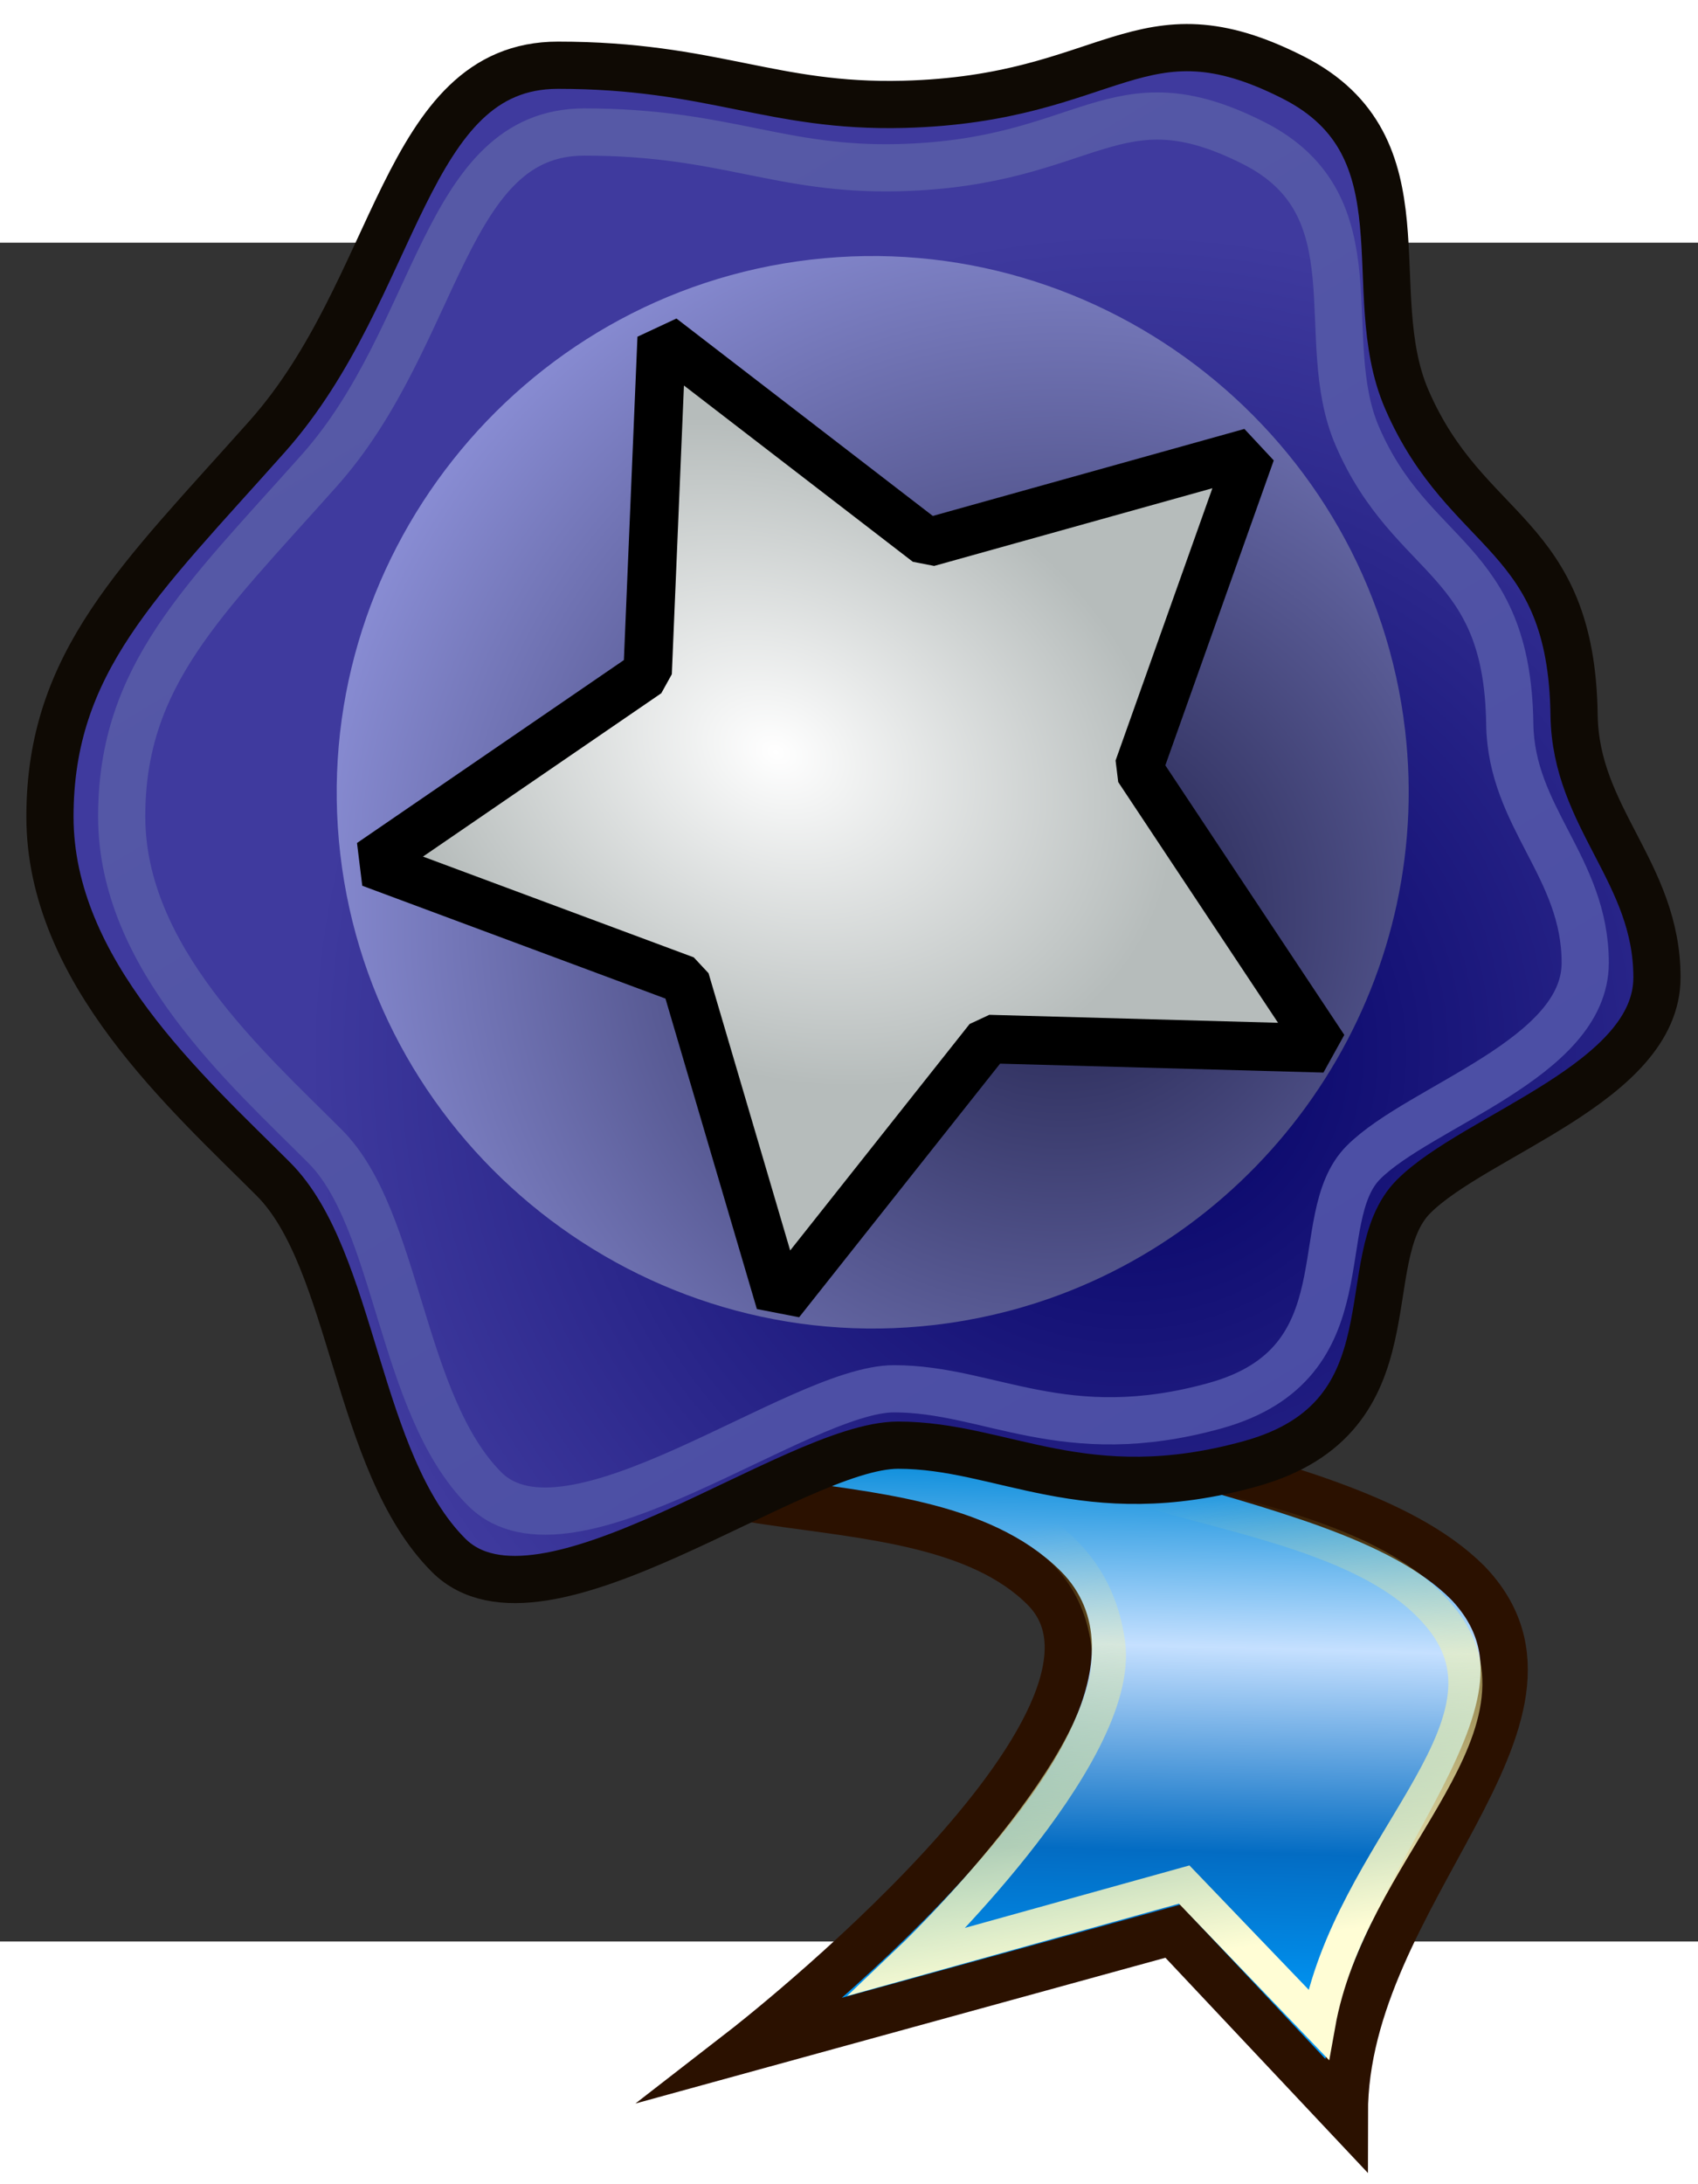
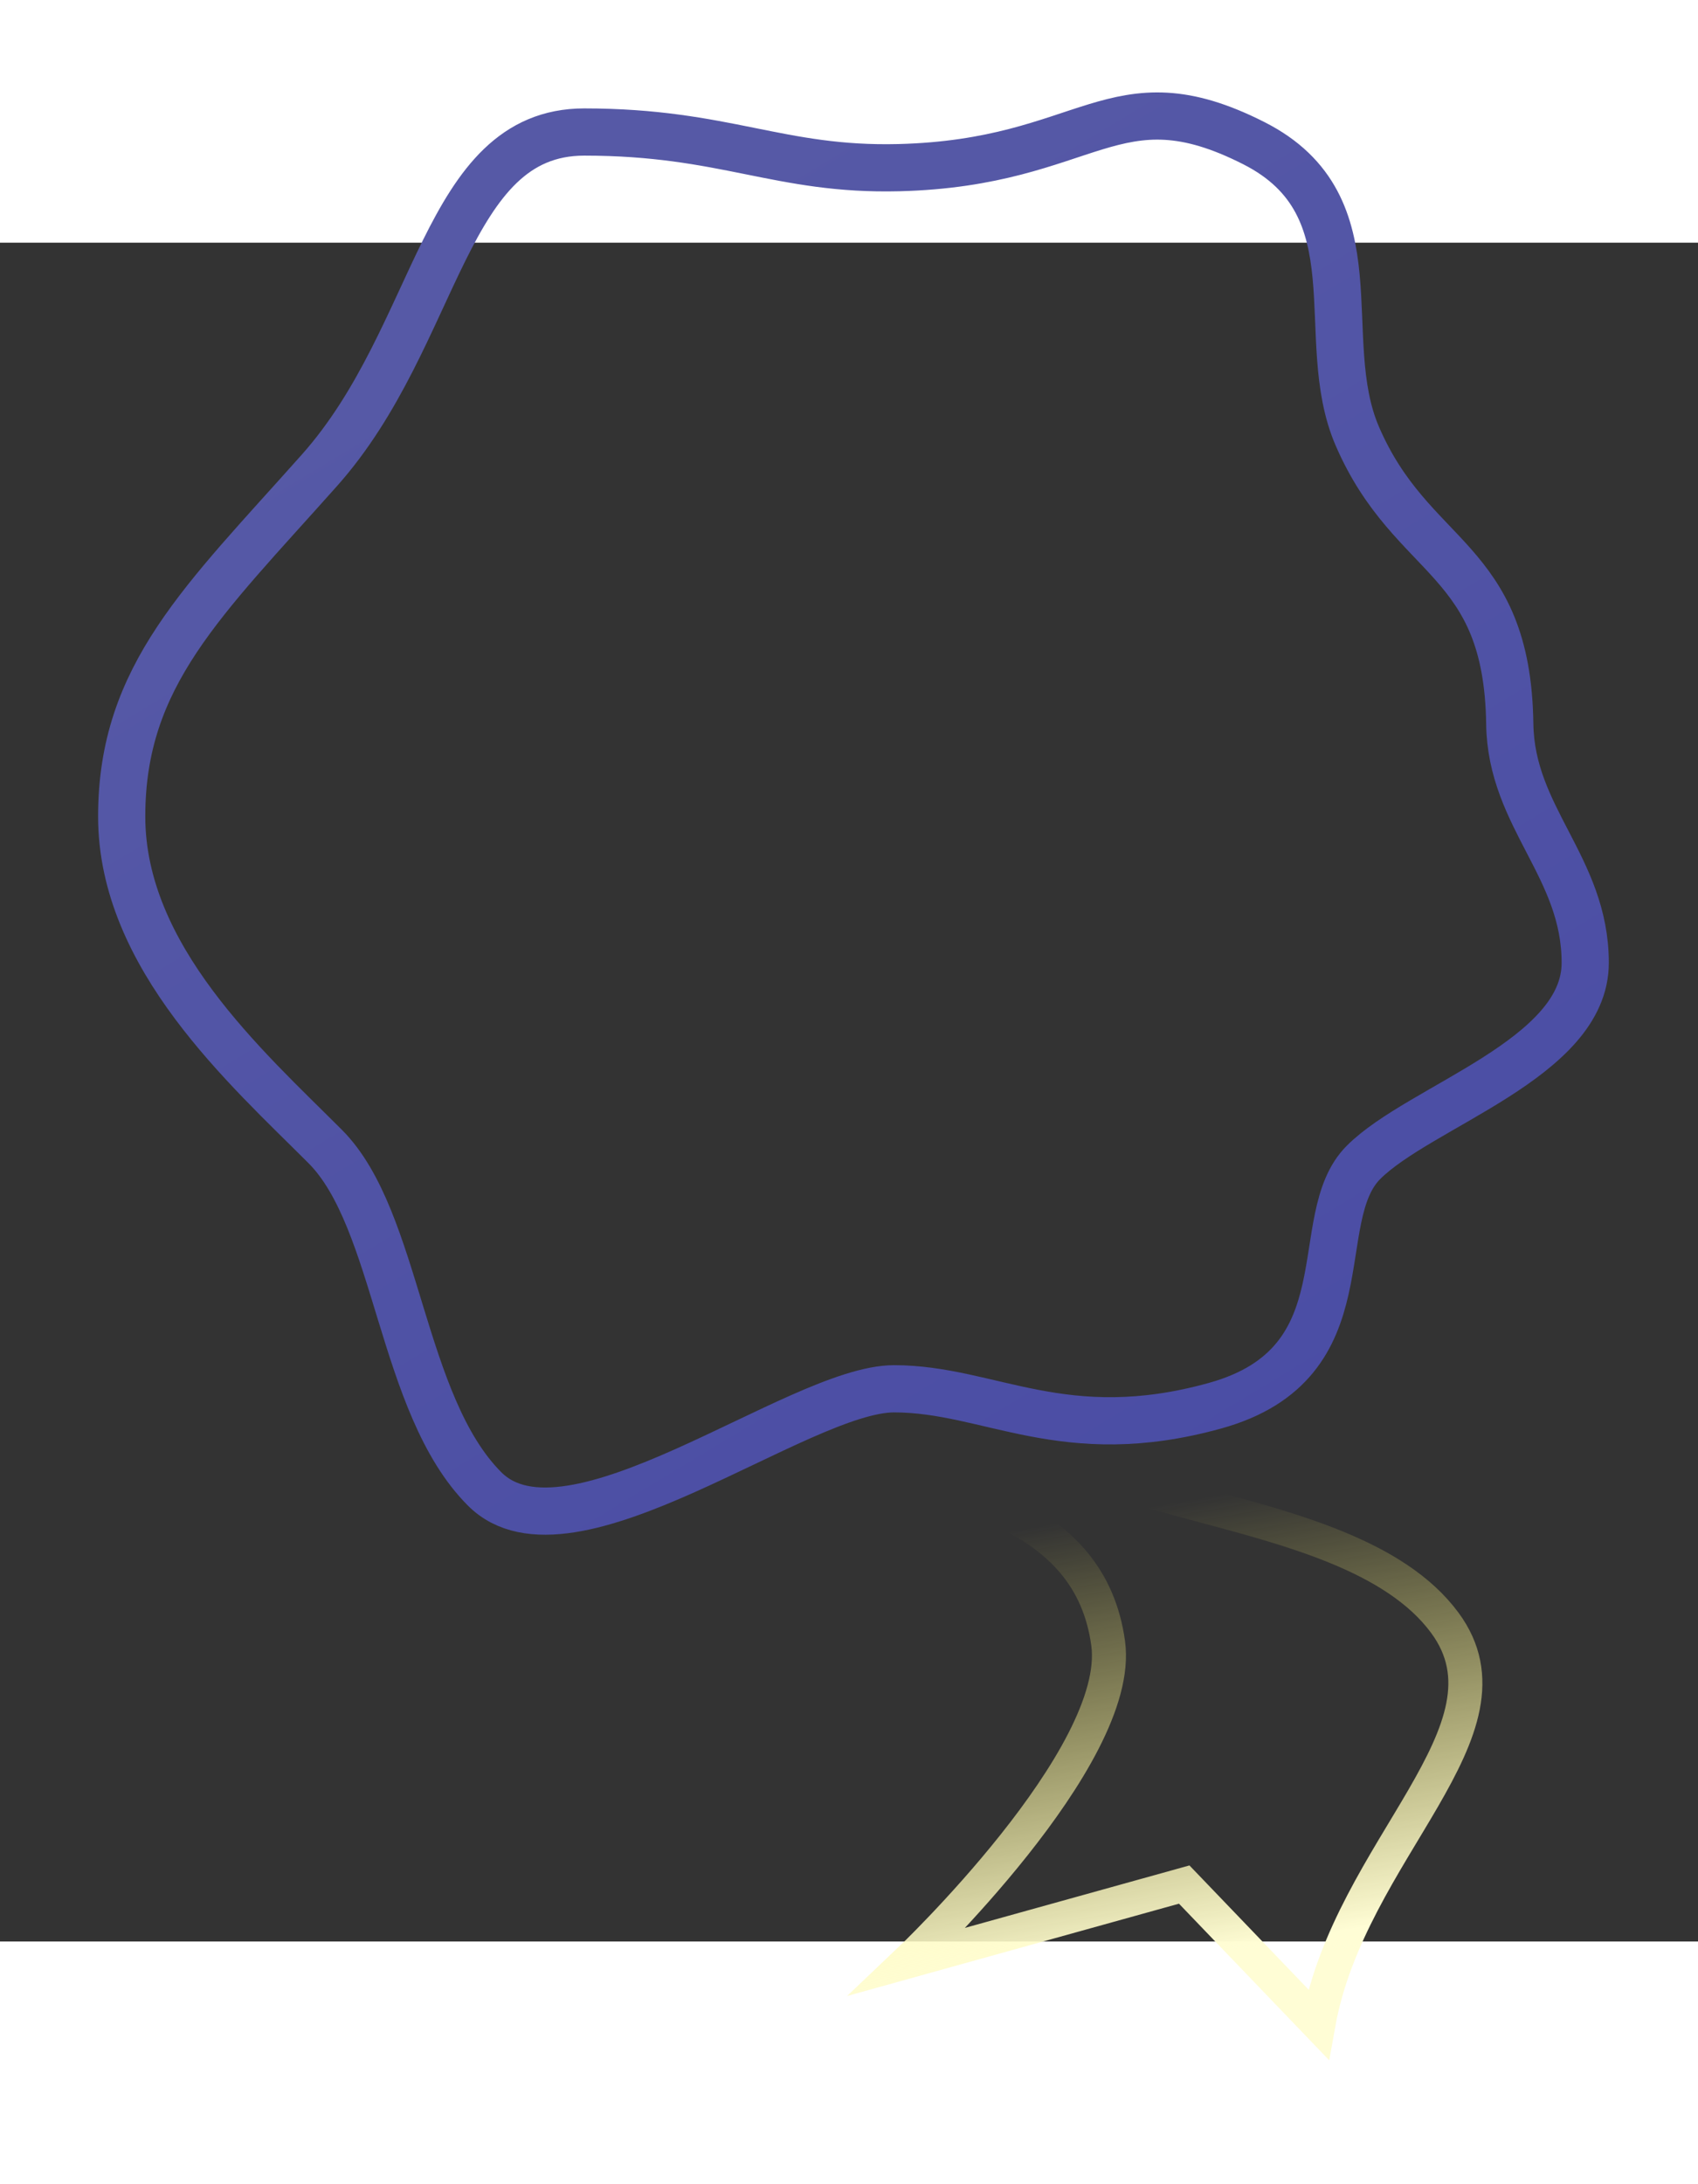
<svg xmlns="http://www.w3.org/2000/svg" xmlns:ns1="http://sodipodi.sourceforge.net/DTD/sodipodi-0.dtd" xmlns:ns2="http://www.inkscape.org/namespaces/inkscape" xmlns:xlink="http://www.w3.org/1999/xlink" ns1:docname="Luna Standard.svg" ns2:version="0.48.2 r9819" ns1:version="0.32" id="svg5105" xml:space="preserve" viewBox="0 0 48 48" height="45" width="35" ns2:output_extension="org.inkscape.output.svg.inkscape" version="1.0">
  <rect x="0" y="0" width="48" height="48" fill="#333333" stroke="none" />
  <defs id="defs5187">
    <linearGradient id="linearGradient3826">
      <stop style="stop-color:#ffffff;stop-opacity:1;" offset="0" id="stop3828" />
      <stop style="stop-color:#b6bcbb;stop-opacity:1;" offset="1" id="stop3830" />
    </linearGradient>
    <linearGradient id="linearGradient3388">
      <stop style="stop-color:#000000;stop-opacity:1;" offset="0" id="stop3390" />
      <stop style="stop-color:#000000;stop-opacity:0;" offset="1" id="stop3392" />
    </linearGradient>
    <linearGradient ns2:collect="always" id="linearGradient3380">
      <stop style="stop-color:#ff0000;stop-opacity:1;" offset="0" id="stop3382" />
      <stop style="stop-color:#ff0000;stop-opacity:0;" offset="1" id="stop3384" />
    </linearGradient>
    <linearGradient ns2:collect="always" id="linearGradient3370">
      <stop style="stop-color:#ffd5d5;stop-opacity:1;" offset="0" id="stop3372" />
      <stop style="stop-color:#ffd5d5;stop-opacity:0;" offset="1" id="stop3374" />
    </linearGradient>
    <linearGradient id="linearGradient3353">
      <stop style="stop-color:#dd1515;stop-opacity:1;" offset="0" id="stop3355" />
      <stop style="stop-color:#0f0f0f;stop-opacity:1;" offset="1" id="stop3357" />
    </linearGradient>
    <linearGradient id="linearGradient2451">
      <stop style="stop-color:#ff7f2a;stop-opacity:1;" offset="0" id="stop2453" />
      <stop style="stop-color:#ffea2a;stop-opacity:0.407;" offset="1" id="stop2455" />
    </linearGradient>
    <ns2:perspective ns1:type="inkscape:persp3d" ns2:vp_x="0 : 24 : 1" ns2:vp_y="0 : 1000 : 0" ns2:vp_z="48 : 24 : 1" ns2:persp3d-origin="24 : 16 : 1" id="perspective54" />
    <linearGradient id="linearGradient6684">
      <stop id="stop6686" offset="0" style="stop-color:#fffdd5;stop-opacity:1;" />
      <stop id="stop6688" offset="1" style="stop-color:#fff565;stop-opacity:0;" />
    </linearGradient>
    <linearGradient id="linearGradient6665">
      <stop style="stop-color:#000000;stop-opacity:1;" offset="0" id="stop6667" />
      <stop style="stop-color:#000000;stop-opacity:0;" offset="1" id="stop6669" />
    </linearGradient>
    <linearGradient id="linearGradient6625">
      <stop id="stop6627" offset="0" style="stop-color:#004e99;stop-opacity:1;" />
      <stop style="stop-color:#0c8edc;stop-opacity:1;" offset="0.281" id="stop6637" />
      <stop style="stop-color:#c5e0ff;stop-opacity:1;" offset="0.513" id="stop6633" />
      <stop id="stop6635" offset="0.781" style="stop-color:#036cc3;stop-opacity:1;" />
      <stop id="stop6629" offset="1" style="stop-color:#0099f8;stop-opacity:1;" />
    </linearGradient>
    <linearGradient id="linearGradient6617">
      <stop id="stop6619" offset="0" style="stop-color:#ffffff;stop-opacity:0.247;" />
      <stop id="stop6621" offset="1" style="stop-color:#ffffff;stop-opacity:0;" />
    </linearGradient>
    <linearGradient id="linearGradient6604">
      <stop id="stop6606" offset="0" style="stop-color:#5659a6;stop-opacity:1;" />
      <stop id="stop6608" offset="1" style="stop-color:#4345a4;stop-opacity:1;" />
    </linearGradient>
    <radialGradient r="13.281" fy="20.971" fx="28.789" cy="20.971" cx="28.789" gradientUnits="userSpaceOnUse" id="radialGradient5199" xlink:href="#aigrd1" ns2:collect="always" />
    <radialGradient r="14.694" fy="13.544" fx="19.292" cy="13.544" cx="19.292" gradientUnits="userSpaceOnUse" id="radialGradient5201" xlink:href="#aigrd2" ns2:collect="always" />
    <linearGradient y2="16.723" x2="23.412" y1="11.599" x1="18.229" gradientUnits="userSpaceOnUse" id="linearGradient5203" xlink:href="#aigrd3" ns2:collect="always" />
    <radialGradient gradientUnits="userSpaceOnUse" fy="20.971" fx="28.789" r="13.281" cy="20.971" cx="28.789" id="aigrd1">
      <stop id="stop5115" style="stop-color:#020064;stop-opacity:1;" offset="0" />
      <stop id="stop5117" style="stop-color:#3f3a9e;stop-opacity:1;" offset="1" />
    </radialGradient>
    <radialGradient gradientUnits="userSpaceOnUse" fy="13.544" fx="19.292" r="14.694" cy="13.544" cx="19.292" id="aigrd2">
      <stop id="stop5122" style="stop-color:#1f1f49;stop-opacity:1;" offset="0" />
      <stop id="stop5124" style="stop-color:#8c90d8;stop-opacity:1;" offset="1" />
    </radialGradient>
    <linearGradient y2="16.723" x2="23.412" y1="11.599" x1="18.229" gradientUnits="userSpaceOnUse" id="aigrd3">
      <stop id="stop5137" style="stop-color:#FFFFFF" offset="0" />
      <stop id="stop5139" style="stop-color:#901505" offset="1" />
    </linearGradient>
    <linearGradient gradientTransform="matrix(1.136,0,0,1.136,-3.26,-3.267)" y2="16.723" x2="23.412" y1="11.599" x1="18.229" gradientUnits="userSpaceOnUse" id="linearGradient5274" xlink:href="#aigrd3" ns2:collect="always" />
    <radialGradient gradientTransform="matrix(1.136,0,0,1.136,-4.54,-2.077)" r="14.694" fy="13.544" fx="19.292" cy="13.544" cx="19.292" gradientUnits="userSpaceOnUse" id="radialGradient5281" xlink:href="#aigrd2" ns2:collect="always" />
    <radialGradient gradientTransform="matrix(1.748,0,0,1.748,-18.38,-13.753)" r="13.281" fy="20.971" fx="28.789" cy="20.971" cx="28.789" gradientUnits="userSpaceOnUse" id="radialGradient5284" xlink:href="#aigrd1" ns2:collect="always" />
    <linearGradient gradientUnits="userSpaceOnUse" y2="49.895" x2="43.141" y1="5.924" x1="15.339" gradientTransform="matrix(1.302,0,0,1.242,-7.024,-5.274)" id="linearGradient6610" xlink:href="#linearGradient6604" ns2:collect="always" />
    <linearGradient gradientUnits="userSpaceOnUse" y2="0.795" x2="11.244" y1="16.644" x1="24.889" gradientTransform="matrix(1.373,0,0,1.297,-8.556,-6.327)" id="linearGradient6623" xlink:href="#linearGradient6617" ns2:collect="always" />
    <linearGradient gradientUnits="userSpaceOnUse" y2="35.333" x2="38.251" y1="21.685" x1="38.506" gradientTransform="matrix(1.126,0,0,1.581,-8.556,-5.66)" id="linearGradient6631" xlink:href="#linearGradient6625" ns2:collect="always" />
    <radialGradient gradientUnits="userSpaceOnUse" r="33.156" fy="19.819" fx="24.452" cy="19.819" cx="24.452" gradientTransform="matrix(1.024,0,0,0.976,0.939,-0.53)" id="radialGradient6663" xlink:href="#linearGradient6665" ns2:collect="always" />
    <radialGradient r="33.156" fy="19.819" fx="24.452" cy="19.819" cx="24.452" gradientTransform="matrix(1.024,0,0,0.976,1.646,-0.354)" gradientUnits="userSpaceOnUse" id="radialGradient6675" xlink:href="#linearGradient6665" ns2:collect="always" />
    <radialGradient r="14.694" fy="19.971" fx="28.048" cy="19.971" cx="28.048" gradientTransform="matrix(1.505,-0.175,0.175,1.505,-15.686,-6.161)" gradientUnits="userSpaceOnUse" id="radialGradient6678" xlink:href="#aigrd2" ns2:collect="always" />
    <linearGradient gradientUnits="userSpaceOnUse" y2="27.404" x2="36.499" y1="35.458" x1="37.503" gradientTransform="matrix(1.126,0,0,1.581,-6.848,-7.914)" id="linearGradient6690" xlink:href="#linearGradient6684" ns2:collect="always" />
    <linearGradient ns2:collect="always" xlink:href="#linearGradient3370" id="linearGradient3376" x1="28.441" y1="24.341" x2="34.23" y2="48.252" gradientUnits="userSpaceOnUse" />
    <linearGradient ns2:collect="always" xlink:href="#linearGradient3380" id="linearGradient3386" x1="45.863" y1="63.431" x2="42.509" y2="-9.621" gradientUnits="userSpaceOnUse" />
    <radialGradient ns2:collect="always" xlink:href="#linearGradient3826" id="radialGradient3832" cx="-17.913" cy="-16.731" fx="-17.913" fy="-16.731" r="11.15" gradientTransform="matrix(0.363,0.754,-0.578,0.278,-26.648,0.331)" gradientUnits="userSpaceOnUse" />
    <filter ns2:collect="always" id="filter3868" x="-0.11" width="1.22" y="-0.106" height="1.212">
      <feGaussianBlur ns2:collect="always" stdDeviation="0.97" id="feGaussianBlur3870" />
    </filter>
  </defs>
  <ns1:namedview ns2:current-layer="svg5105" ns2:window-y="-8" ns2:window-x="-8" ns2:cy="25.071898" ns2:cx="-8.5158541" ns2:zoom="1.4046921" id="base" pagecolor="#ffffff" bordercolor="#666666" borderopacity="0.165" ns2:pageopacity="0.0" ns2:pageshadow="2" ns2:window-width="1366" ns2:window-height="706" ns2:showpageshadow="false" showgrid="false" ns2:window-maximized="1" />
-   <path id="path5112" d="M 24.67,16.193 C 24.67,16.193 16.791,27.102 16.791,32.102 C 16.791,37.102 25.882,34.375 29.518,38.012 C 33.155,41.648 21.033,51.042 21.033,51.042 L 33.155,47.709 L 38.003,52.86 C 38.003,46.648 45.124,41.648 41.488,37.86 C 37.7,34.072 26.942,34.527 26.336,29.527 C 25.73,24.527 24.821,16.345 24.821,16.345 L 24.67,16.193 z" style="fill:url(#linearGradient6631);fill-opacity:1;fill-rule:nonzero;stroke:#2b1100;stroke-width:1.334;stroke-miterlimit:6.6;stroke-opacity:1" />
  <path ns1:nodetypes="cscccsss" style="fill:none;fill-opacity:1;fill-rule:nonzero;stroke:url(#linearGradient6690);stroke-width:0.962;stroke-miterlimit:6.6;stroke-opacity:1" d="M 20.91,34.253 C 26.983,34.851 30.822,35.901 31.326,39.575 C 31.766,42.787 25.679,48.559 25.679,48.559 L 33.476,46.391 L 37.268,50.342 C 38.152,45.391 43.092,42.04 40.842,38.994 C 38.02,35.174 28.879,36.001 28.442,32.395 C 28.005,28.79 17.322,33.896 20.91,34.253 z" id="path6680" />
-   <path ns1:nodetypes="csssssssssssss" id="path5119" d="M 39.766,4.424 C 41.456,8.333 44.424,8.134 44.497,13.351 C 44.539,16.261 46.84,17.789 46.84,20.761 C 46.84,23.734 41.707,25.202 39.959,26.951 C 38.21,28.699 40.096,33.183 35.353,34.5 C 30.655,35.806 28.359,33.976 25.387,33.976 C 22.415,33.976 15.302,39.707 12.679,37.085 C 10.057,34.462 10.001,28.731 7.728,26.458 C 5.28,24.01 1.412,20.59 1.412,16.219 C 1.412,11.848 3.937,9.54 7.553,5.476 C 11.284,1.284 11.399,-5.014 15.771,-5.014 C 20.142,-5.014 21.817,-3.815 25.537,-3.909 C 31.468,-4.059 32.195,-6.88 36.556,-4.668 C 40.402,-2.718 38.443,1.364 39.766,4.424 z" style="fill:url(#radialGradient5284);fill-rule:nonzero;stroke:#0f0a04;stroke-width:1.334;stroke-linecap:round;stroke-linejoin:round;stroke-miterlimit:4;stroke-opacity:1" />
-   <path id="path5126" d="M 39.72,13.776 C 40.553,20.932 36.194,27.552 29.65,29.838 28.624,30.196 27.544,30.448 26.423,30.579 18.145,31.543 10.584,25.559 9.62,17.282 8.656,9.004 14.64,1.443 22.917,0.479 31.195,-0.485 38.756,5.499 39.72,13.776 z" style="fill:url(#radialGradient6678);fill-rule:nonzero;stroke:none" ns1:nodetypes="cssssc" ns2:connector-curvature="0" />
  <path style="fill:none;fill-rule:nonzero;stroke:url(#linearGradient6610);stroke-width:1.334;stroke-linecap:round;stroke-linejoin:round;stroke-miterlimit:4;stroke-opacity:1" d="M 38.37,5.469 C 39.909,9.029 42.612,8.848 42.679,13.599 C 42.717,16.249 44.812,17.641 44.812,20.348 C 44.812,23.055 40.137,24.392 38.545,25.985 C 36.953,27.577 38.671,31.66 34.351,32.86 C 30.072,34.049 27.981,32.383 25.274,32.383 C 22.567,32.383 16.09,37.602 13.701,35.214 C 11.313,32.825 11.262,27.606 9.192,25.536 C 6.963,23.306 3.44,20.192 3.44,16.211 C 3.44,12.23 5.739,10.128 9.033,6.428 C 12.431,2.609 12.536,-3.127 16.517,-3.127 C 20.497,-3.127 22.023,-2.035 25.411,-2.12 C 30.812,-2.257 31.474,-4.825 35.446,-2.811 C 38.949,-1.035 37.165,2.682 38.37,5.469 z" id="path6600" ns1:nodetypes="csssssssssssss" />
-   <path ns1:type="star" style="fill:url(#radialGradient3832);fill-opacity:1;stroke:#000000;stroke-width:1.096;stroke-linecap:square;stroke-linejoin:bevel;stroke-miterlimit:4;stroke-opacity:1;stroke-dasharray:none;stroke-dashoffset:0" id="path3046" ns1:sides="5" ns1:cx="-22.424843" ns1:cy="-15.51148" ns1:r1="11.540958" ns1:r2="5.9414663" ns1:arg1="-1.3089969" ns1:arg2="-0.68067841" ns2:flatsided="false" ns2:rounded="0" ns2:randomized="0" d="m -19.438,-26.659 1.63,7.409 6.908,3.135 -6.542,3.84 -0.847,7.538 -5.674,-5.035 -7.431,1.524 3.036,-6.952 -3.746,-6.597 7.55,0.739 z" transform="matrix(0.958,-0.804,0.804,0.958,58.76,12.597)" ns2:transform-center-x="0.62012043" ns2:transform-center-y="0.39723084" />
</svg>